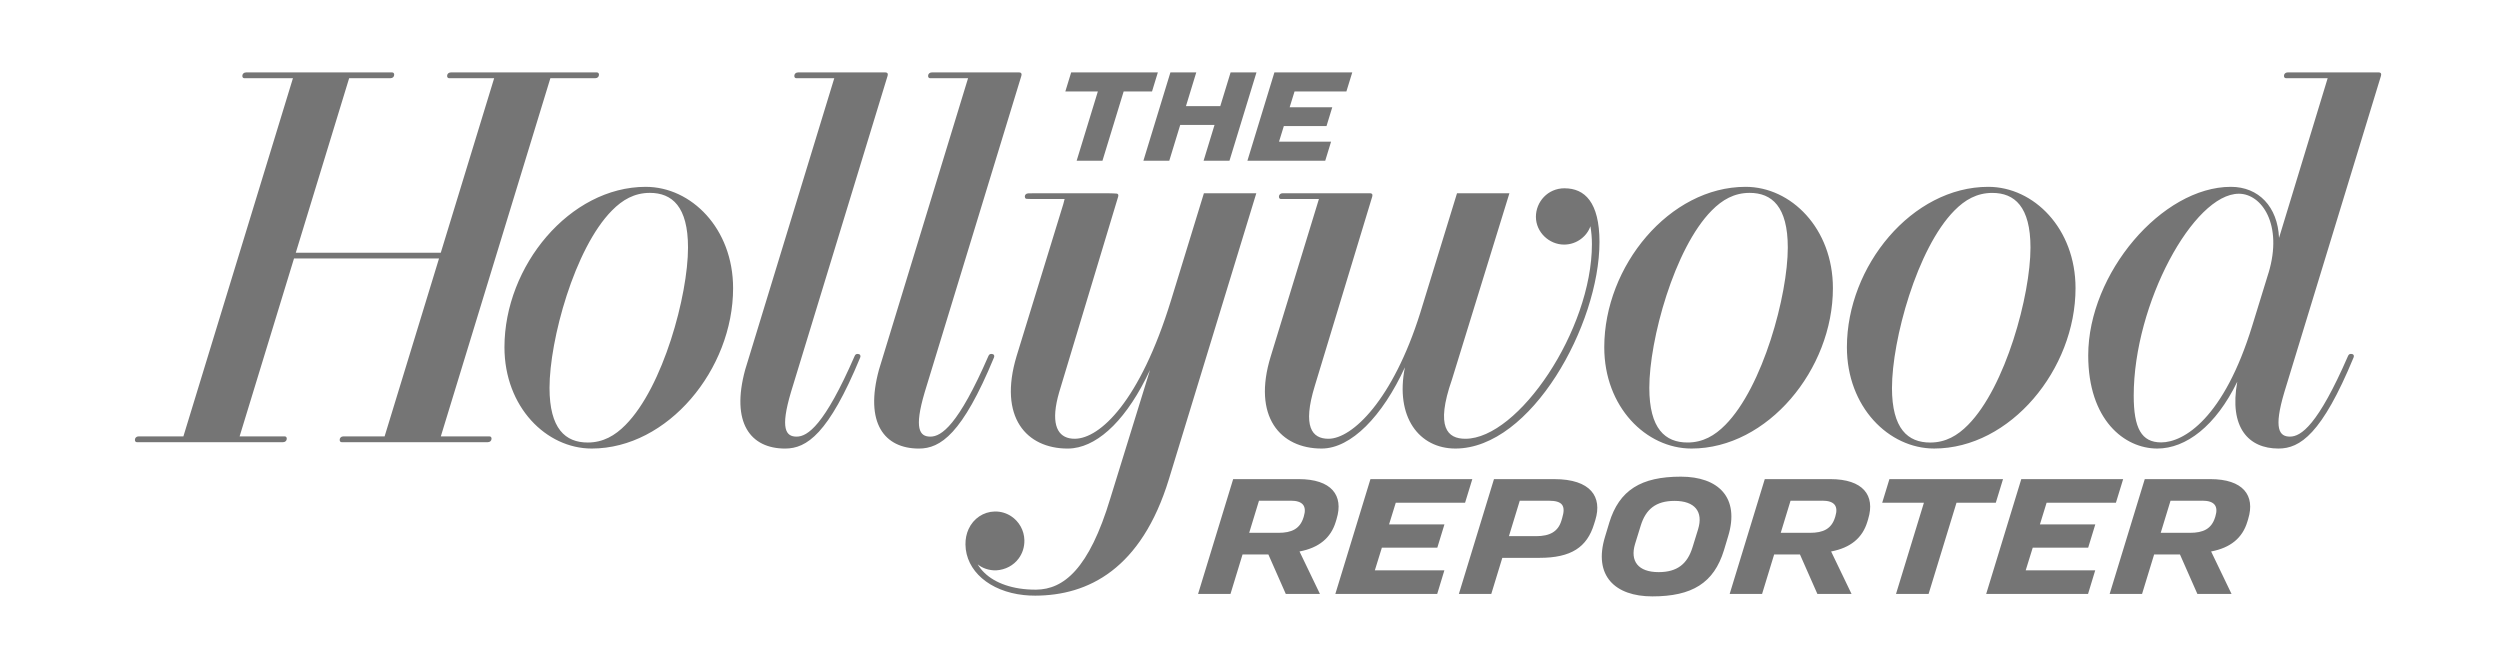
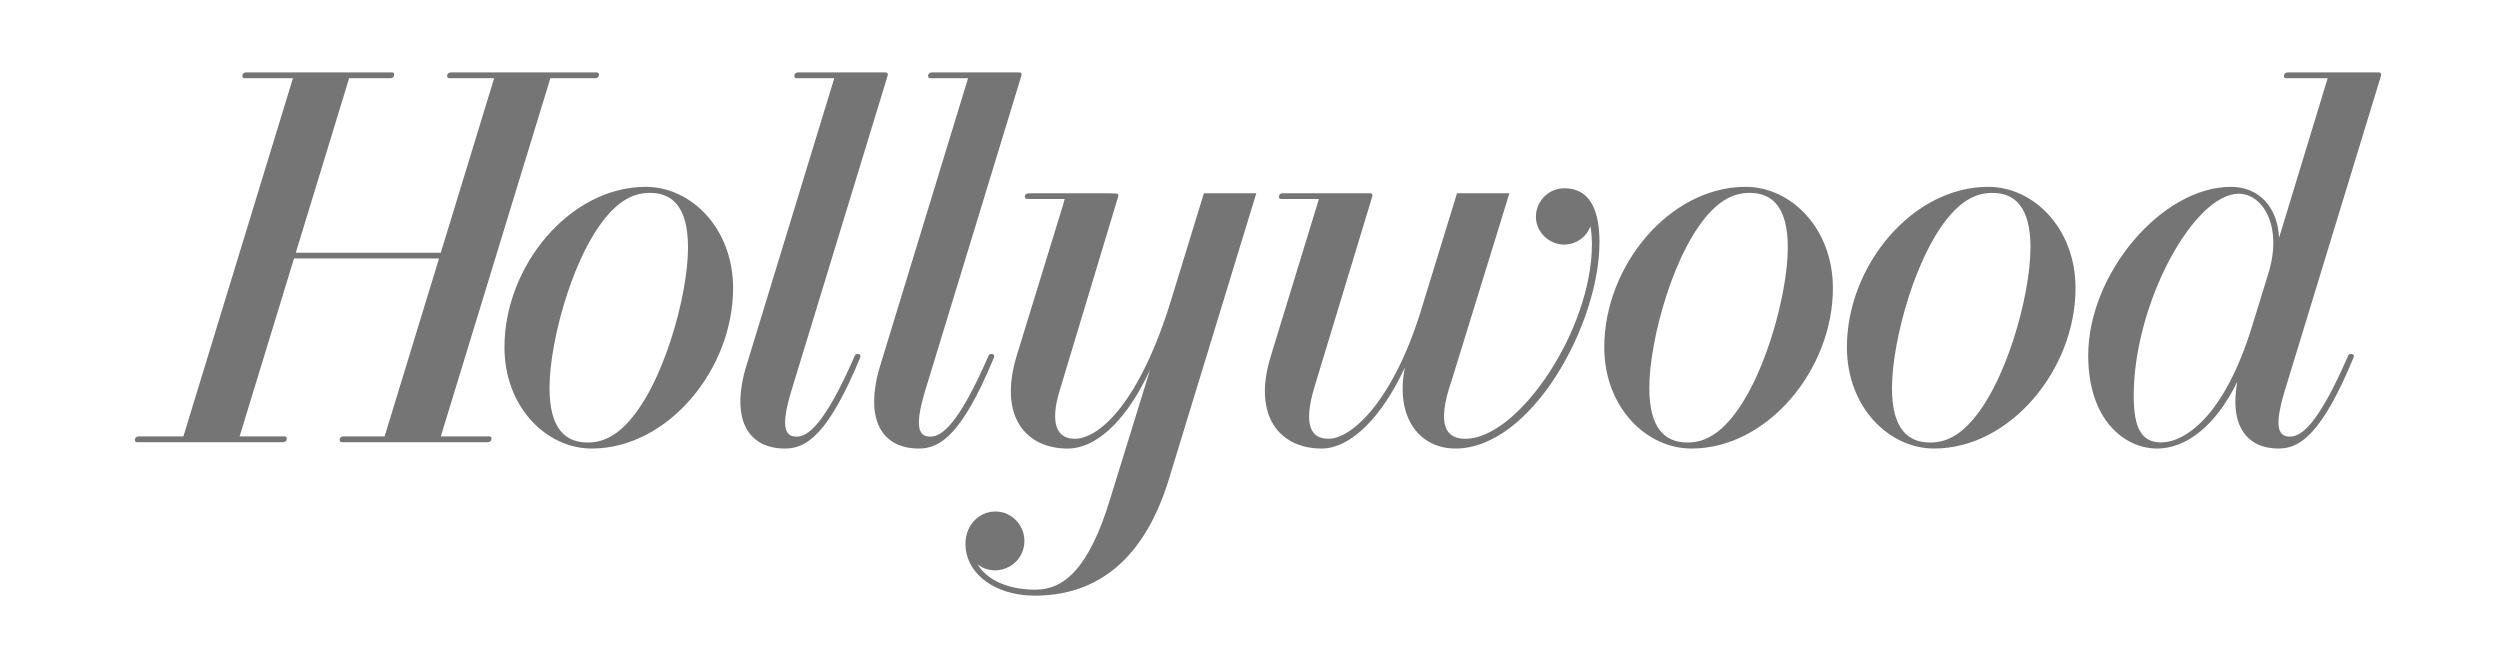
<svg xmlns="http://www.w3.org/2000/svg" fill="none" viewBox="0 0 146 39" height="39" width="146">
  <path fill="#757575" d="M132.481 15.938L131.54 18.992C129.879 24.432 127.528 25.836 126.212 25.836C125.064 25.836 124.609 25.013 124.609 23.106C124.609 17.739 128.105 11.314 130.75 11.314C132.087 11.314 133.332 13.117 132.483 15.938H132.481ZM139.05 4.423C139.087 4.294 139.03 4.229 138.93 4.229H133.598C133.474 4.229 133.383 4.313 133.383 4.43C133.383 4.516 133.43 4.566 133.5 4.566H135.936L133.095 13.894C133.017 12.071 131.903 10.911 130.284 10.911C126.267 10.911 121.952 15.961 121.952 20.755C121.952 24.517 124.058 26.195 125.986 26.195C127.655 26.195 129.4 24.882 130.657 22.292C130.168 24.976 131.319 26.195 133.064 26.195C134.326 26.195 135.602 25.342 137.446 20.884C137.501 20.752 137.434 20.667 137.301 20.667C137.213 20.667 137.162 20.704 137.125 20.788C135.361 24.844 134.376 25.498 133.734 25.498C133.109 25.498 132.767 25.049 133.405 22.904L139.051 4.423L139.05 4.423ZM110.492 22.649C110.492 19.869 111.947 14.508 114.139 12.294C114.753 11.671 115.449 11.266 116.35 11.266C117.649 11.266 118.58 12.063 118.58 14.46C118.58 17.241 117.125 22.601 114.933 24.815C114.319 25.439 113.624 25.844 112.722 25.844C111.422 25.844 110.491 25.047 110.491 22.649L110.492 22.649ZM121.211 16.83C121.211 13.337 118.767 10.911 116.114 10.911C111.671 10.911 107.859 15.532 107.859 20.276C107.859 23.768 110.303 26.194 112.956 26.194C117.399 26.194 121.211 21.573 121.211 16.829L121.211 16.83ZM99.966 12.292C100.581 11.669 101.276 11.264 102.178 11.264C103.476 11.264 104.407 12.061 104.407 14.458C104.407 17.238 102.952 22.599 100.76 24.813C100.146 25.436 99.451 25.842 98.549 25.842C97.251 25.842 96.32 25.045 96.32 22.647C96.317 19.869 97.772 14.507 99.965 12.293L99.966 12.292ZM98.786 26.195C103.229 26.195 107.042 21.574 107.042 16.83C107.042 13.338 104.597 10.911 101.944 10.911C97.501 10.911 93.689 15.533 93.689 20.276C93.686 23.768 96.131 26.195 98.785 26.195L98.786 26.195ZM91.374 10.995C90.379 10.995 89.697 11.796 89.697 12.661C89.697 13.563 90.472 14.284 91.342 14.284C92.104 14.284 92.694 13.771 92.879 13.212C92.939 13.545 92.968 13.894 92.968 14.259C92.968 19.267 88.674 25.624 85.576 25.624C84.536 25.624 83.816 24.972 84.792 22.171L88.15 11.285H85.09L82.939 18.282C81.342 23.36 78.973 25.624 77.58 25.624C76.62 25.624 76.049 24.925 76.786 22.53L80.139 11.479C80.177 11.351 80.119 11.285 80.019 11.285H74.905C74.781 11.285 74.69 11.369 74.69 11.487C74.69 11.573 74.737 11.622 74.807 11.622H77.025L74.209 20.817C73.129 24.328 74.765 26.195 77.183 26.195C78.9 26.195 80.735 24.31 82.046 21.452C81.463 24.364 82.884 26.195 84.996 26.195C89.423 26.195 93.41 18.959 93.41 14.131C93.408 11.797 92.538 10.997 91.374 10.997L91.374 10.995ZM57.9 20.669C57.812 20.669 57.761 20.705 57.724 20.79C55.96 24.845 54.975 25.499 54.334 25.499C53.708 25.499 53.367 25.05 54.003 22.905L59.649 4.424C59.687 4.296 59.63 4.23 59.53 4.23H54.415C54.291 4.23 54.2 4.314 54.2 4.432C54.2 4.518 54.247 4.567 54.317 4.567H56.535L51.332 21.589C50.483 24.704 51.645 26.196 53.664 26.196C54.925 26.196 56.201 25.343 58.045 20.886C58.099 20.753 58.032 20.669 57.899 20.669L57.9 20.669ZM50.087 20.669C49.999 20.669 49.948 20.705 49.912 20.79C48.147 24.845 47.162 25.499 46.521 25.499C45.895 25.499 45.554 25.05 46.191 22.905L51.837 4.424C51.874 4.296 51.816 4.23 51.717 4.23H46.603C46.478 4.23 46.388 4.314 46.388 4.432C46.388 4.518 46.434 4.567 46.504 4.567H48.722L43.519 21.589C42.67 24.704 43.833 26.196 45.851 26.196C47.112 26.196 48.388 25.343 50.233 20.886C50.284 20.753 50.217 20.669 50.084 20.669L50.087 20.669ZM36.533 24.814C35.919 25.437 35.224 25.843 34.322 25.843C33.023 25.843 32.092 25.045 32.092 22.648C32.092 19.868 33.547 14.507 35.739 12.293C36.353 11.669 37.049 11.264 37.951 11.264C39.249 11.264 40.18 12.062 40.18 14.459C40.18 17.239 38.727 22.599 36.533 24.813L36.533 24.814ZM37.716 10.911C33.273 10.911 29.46 15.533 29.46 20.276C29.46 23.769 31.905 26.195 34.557 26.195C39.001 26.195 42.813 21.574 42.813 16.83C42.813 13.338 40.366 10.912 37.715 10.912L37.716 10.911ZM28.589 25.485H25.744L32.142 4.567H34.765C34.889 4.567 34.98 4.483 34.98 4.366C34.98 4.28 34.933 4.23 34.863 4.23H26.326C26.202 4.23 26.111 4.314 26.111 4.432C26.111 4.517 26.158 4.567 26.228 4.567H28.859L25.742 14.758H17.274L20.39 4.567H22.806C22.93 4.567 23.021 4.483 23.021 4.365C23.021 4.28 22.974 4.23 22.904 4.23H14.367C14.243 4.23 14.152 4.314 14.152 4.432C14.152 4.517 14.199 4.567 14.269 4.567H17.108L10.71 25.485H8.093C7.969 25.485 7.878 25.57 7.878 25.687C7.878 25.773 7.925 25.823 7.995 25.823H16.532C16.656 25.823 16.747 25.738 16.747 25.621C16.747 25.535 16.701 25.485 16.63 25.485H13.993L17.17 15.095H25.639L22.461 25.485H20.052C19.928 25.485 19.837 25.57 19.837 25.687C19.837 25.773 19.884 25.823 19.954 25.823H28.491C28.616 25.823 28.706 25.738 28.706 25.621C28.706 25.535 28.659 25.486 28.589 25.486L28.589 25.485ZM59.853 11.488C59.853 11.565 59.893 11.611 59.956 11.613C59.958 11.619 60.374 11.623 60.38 11.623H62.173L62.098 11.915L59.368 20.8C58.292 24.376 59.95 26.189 62.341 26.196C62.456 26.196 62.572 26.189 62.688 26.174C64.227 25.978 65.85 24.422 67.159 21.609C67.16 21.607 67.119 21.742 67.12 21.74C67.12 21.74 64.845 29.097 64.845 29.097C63.598 33.24 62.113 34.419 60.513 34.436C60.165 34.438 59.836 34.414 59.527 34.366C58.37 34.185 57.523 33.675 57.095 32.955C57.351 33.17 57.741 33.32 58.173 33.309C58.726 33.277 59.194 33.015 59.488 32.618C59.71 32.32 59.834 31.948 59.824 31.541C59.81 30.965 59.508 30.447 59.05 30.146C58.774 29.966 58.444 29.863 58.088 29.872C57.436 29.887 56.849 30.276 56.564 30.9C56.444 31.164 56.378 31.468 56.383 31.802C56.404 33.335 57.793 34.539 59.793 34.752C60.008 34.775 60.231 34.786 60.46 34.786C63.541 34.778 66.658 33.245 68.269 27.968L73.368 11.286H70.308C70.308 11.287 68.874 15.958 68.874 15.958C68.867 15.982 68.396 17.514 68.389 17.536C66.57 23.459 64.23 25.61 62.776 25.623C62.662 25.625 62.554 25.615 62.454 25.594C61.691 25.435 61.357 24.626 61.856 22.904L65.302 11.48C65.335 11.367 65.285 11.308 65.2 11.304C65.2 11.293 64.65 11.286 64.639 11.286H60.44C60.433 11.286 60.055 11.289 60.051 11.292C59.93 11.295 59.847 11.373 59.847 11.486L59.853 11.488Z" />
-   <path fill="#757575" d="M81.513 29.358L81.121 30.626H84.355L83.939 31.984H80.701L80.291 33.307H84.352L83.933 34.685H77.984L80.034 27.981H85.983L85.561 29.358H81.512L81.513 29.358ZM75.38 29.241H73.525L72.952 31.117H74.66C75.43 31.117 75.919 30.889 76.126 30.214L76.144 30.155C76.324 29.558 76.088 29.24 75.38 29.24L75.38 29.241ZM78.059 30.305L78.009 30.468C77.726 31.415 77.025 31.992 75.892 32.206L77.084 34.684H75.089L74.073 32.381H72.564L71.861 34.684H69.968L72.017 27.98H75.839C77.767 27.98 78.477 28.935 78.058 30.303L78.059 30.305ZM106.423 29.241H104.568L103.995 31.117H105.703C106.474 31.117 106.959 30.889 107.166 30.214L107.184 30.155C107.369 29.558 107.132 29.24 106.425 29.24L106.423 29.241ZM109.104 30.305L109.054 30.468C108.771 31.415 108.07 31.992 106.937 32.206L108.129 34.684H106.134L105.118 32.381H103.61L102.906 34.684H101.013L103.063 27.98H106.884C108.812 27.98 109.52 28.935 109.103 30.303L109.104 30.305ZM128.615 29.241H126.759L126.186 31.117H127.894C128.665 31.117 129.153 30.889 129.36 30.214L129.379 30.155C129.561 29.558 129.325 29.24 128.615 29.24L128.615 29.241ZM131.296 30.305L131.245 30.468C130.963 31.415 130.262 31.992 129.129 32.206L130.321 34.684H128.326L127.31 32.381H125.801L125.097 34.684H123.204L125.254 27.98H129.075C131.004 27.98 131.713 28.935 131.295 30.303L131.296 30.305ZM123.57 29.358L123.992 27.981H118.043L115.993 34.685H121.942L122.361 33.307H118.301L118.711 31.985H121.949L122.365 30.626H119.131L119.522 29.358H123.569L123.57 29.358ZM90.443 29.241H88.754L88.121 31.312H89.707C90.509 31.312 90.99 31.047 91.184 30.413L91.228 30.265C91.456 29.526 91.246 29.242 90.444 29.242L90.443 29.241ZM93.169 30.365L93.094 30.605C92.682 31.958 91.759 32.578 89.905 32.578H87.735L87.091 34.685H85.198L87.248 27.981H90.773C92.909 27.983 93.58 29.024 93.168 30.366L93.169 30.365ZM116.555 29.358L116.976 27.981H110.342L109.921 29.358H112.357L110.727 34.685H112.63L114.26 29.358H116.556H116.555ZM68.286 9.386L68.924 7.298H70.928L70.29 9.386H71.801L73.378 4.229H71.867L71.264 6.199H69.26L69.862 4.229H68.352L66.775 9.386H68.287H68.286ZM62.877 9.386H64.384L65.621 5.343H67.278L67.618 4.229H62.556L62.215 5.343H64.114L62.877 9.385L62.877 9.386ZM77.394 9.386L77.735 8.272H74.695L74.976 7.363H77.468L77.804 6.264H75.316L75.601 5.343H78.629L78.972 4.229H74.425L72.849 9.386H77.393L77.394 9.386ZM99.171 30.899C99.476 29.892 98.992 29.252 97.793 29.252C96.703 29.252 96.111 29.738 95.815 30.707L95.488 31.765C95.184 32.772 95.668 33.412 96.866 33.412C97.957 33.412 98.549 32.926 98.845 31.957L99.172 30.898L99.171 30.899ZM93.978 30.534C94.564 28.617 95.842 27.837 98.162 27.837C100.338 27.837 101.622 29.04 100.921 31.328L100.679 32.132C100.093 34.049 98.816 34.829 96.495 34.829C94.32 34.829 93.036 33.626 93.736 31.338L93.979 30.534L93.978 30.534Z" />
</svg>